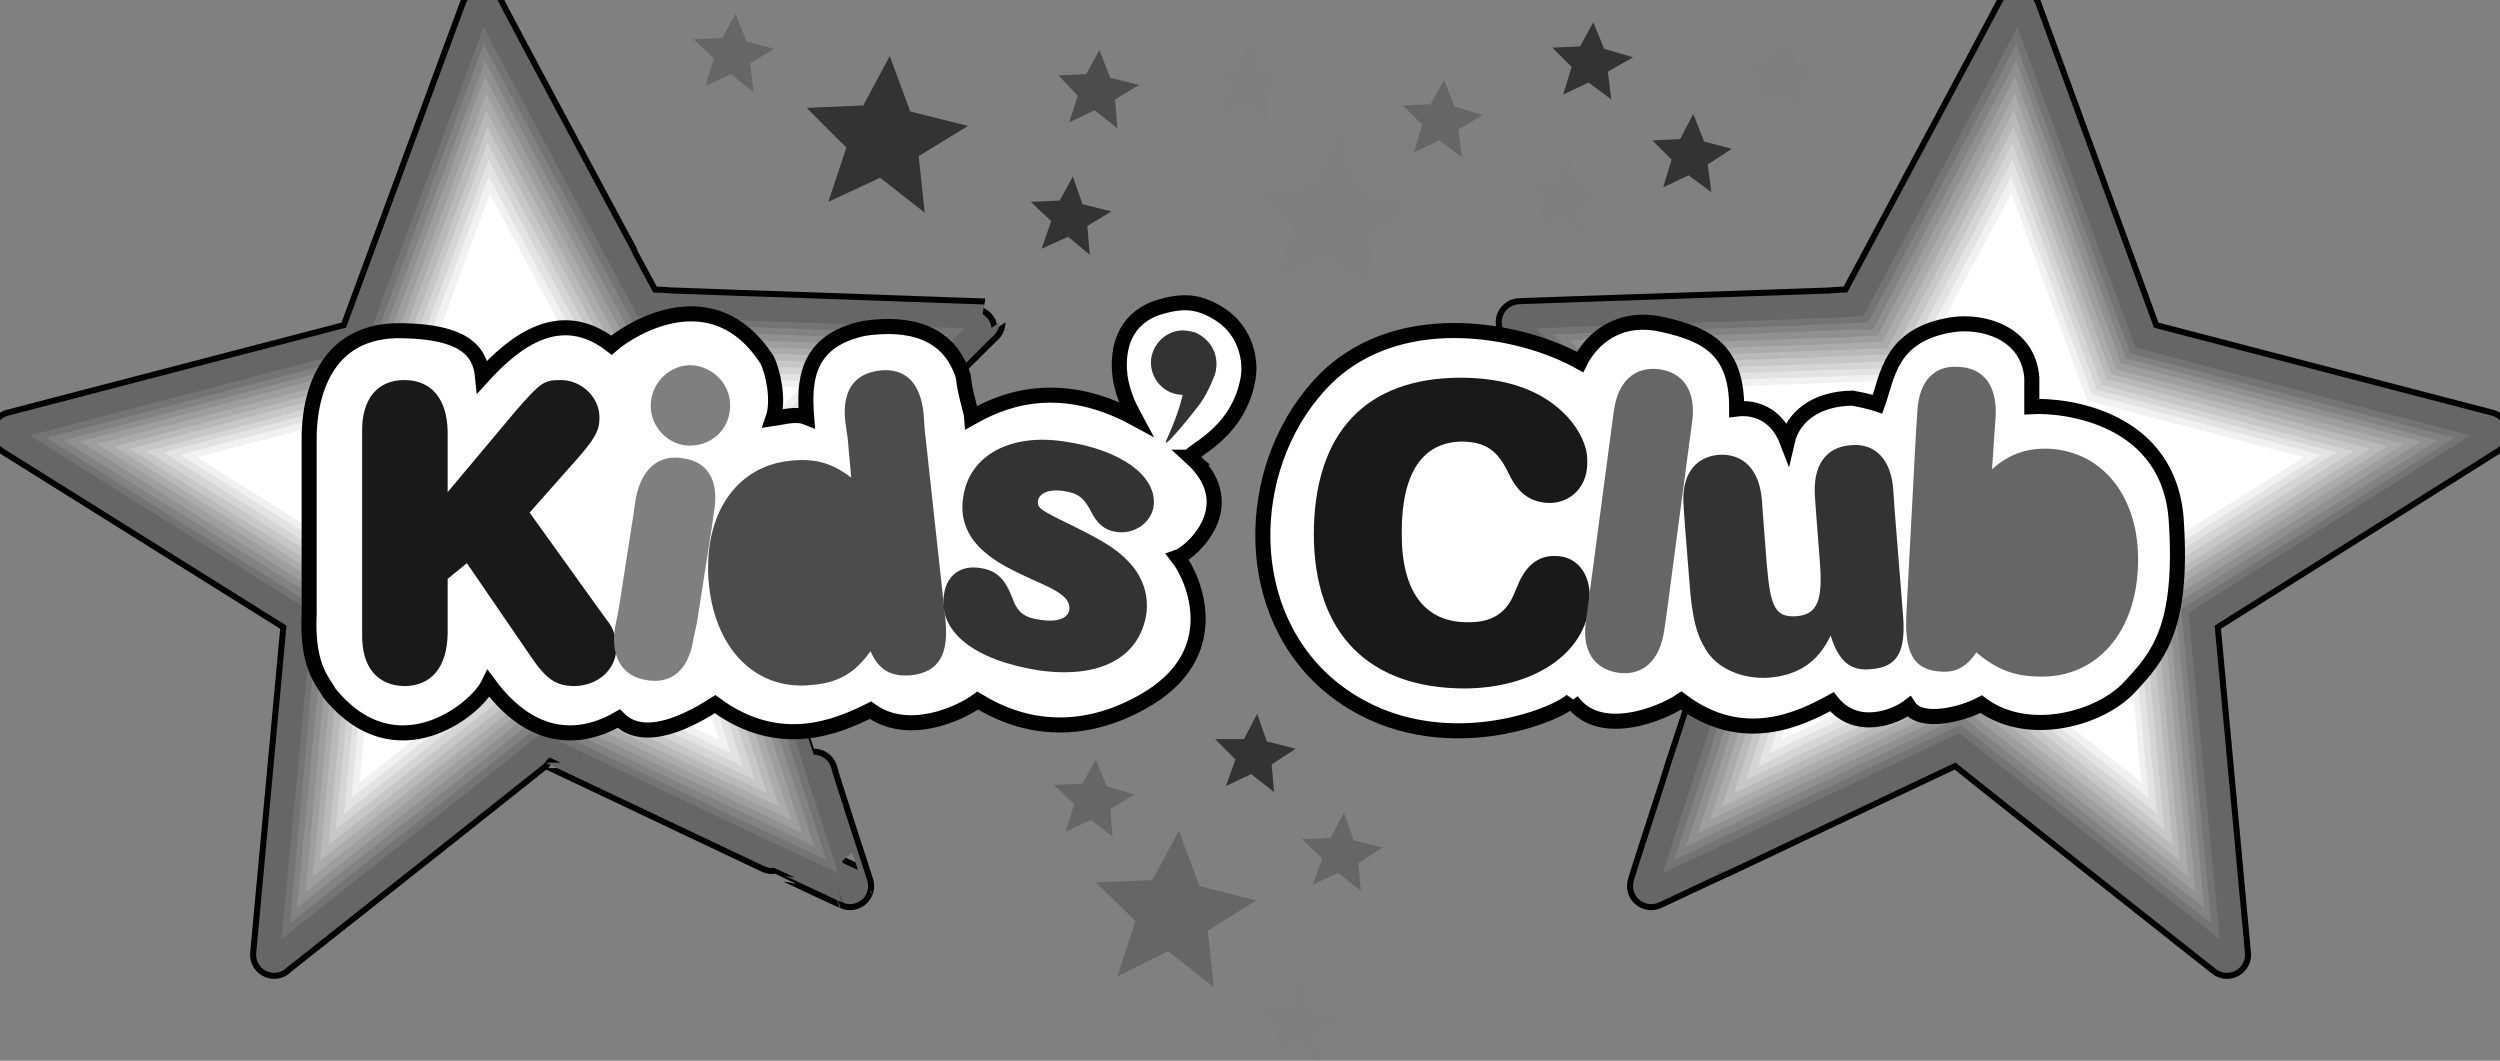
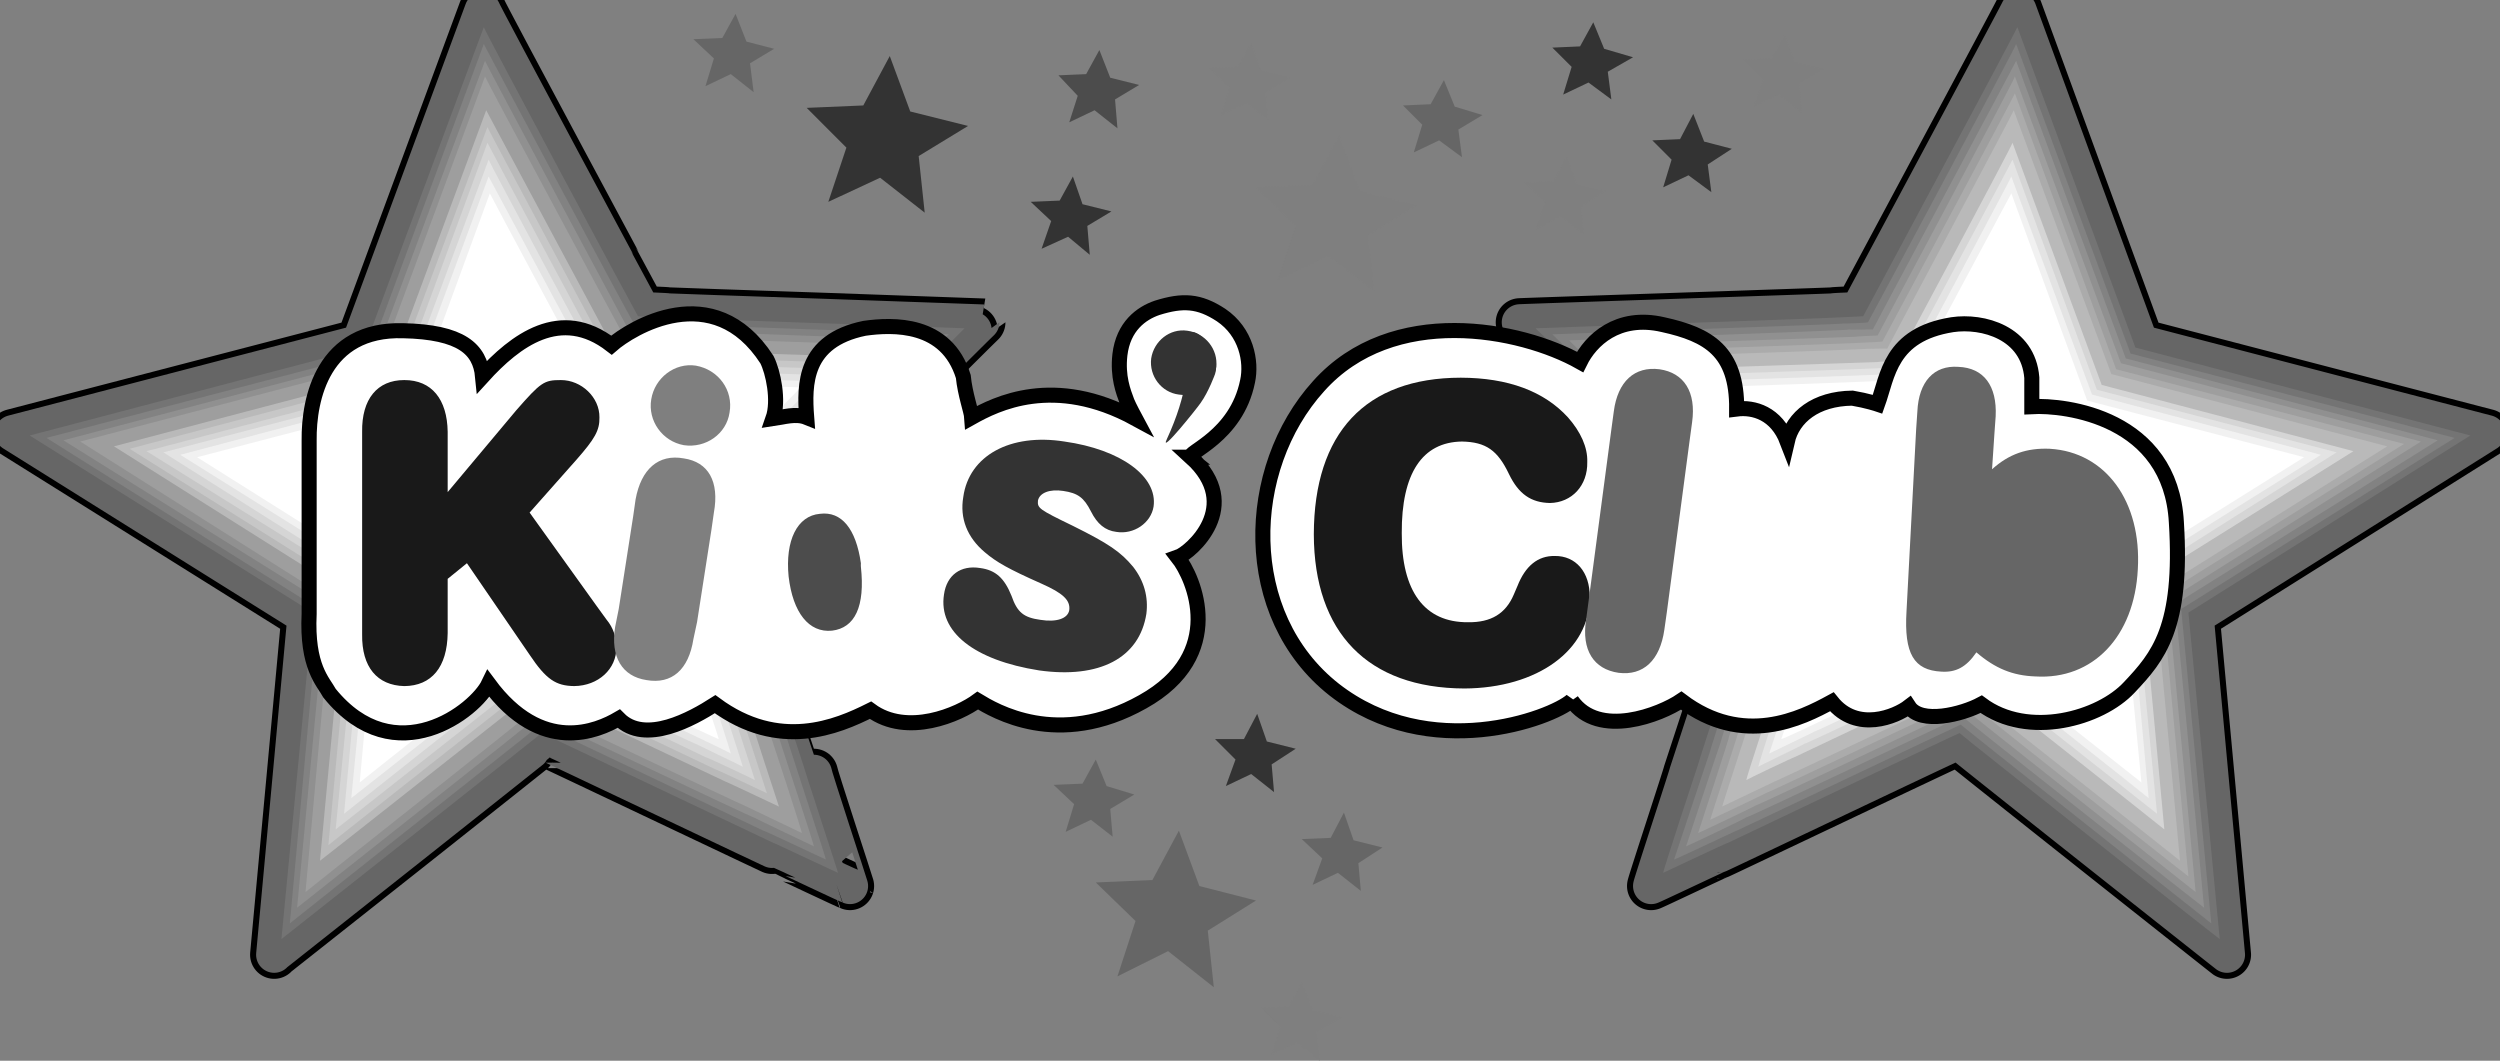
<svg xmlns="http://www.w3.org/2000/svg" width="207.527" height="88.051">
  <rect width="100%" height="100%" fill="#808080" stroke="none" />
  <path fill="none" stroke="#000" stroke-linecap="round" stroke-linejoin="round" stroke-width="4" d="M184.861 79.254c-.101-.074-22.289-17.625-22.3-17.703-.075-.02-19.868 9.41-19.899 9.402-.07-.004-5.621 2.637-5.601 2.598-.055.011 3.011-9.309 3-9.399 0 0 5.425-16.539 5.402-16.601l.398-1.2c-.047.004-15.742-15.511-15.601-15.5a989.872 989.872 0 0 1-4.098-4.097c.086-.02 25.953-.88 26-.903-.035-.035 2.102-.109 2.098-.097.023-.063 13.262-24.742 13.3-24.903l10.102 27.602 28.8 7.5-24.202 15.2zm0 0" />
  <path fill="#666" d="M184.861 79.254c-.101-.074-22.289-17.625-22.3-17.703-.075-.02-19.868 9.41-19.899 9.402-.07-.004-5.621 2.637-5.601 2.598-.055.011 3.011-9.309 3-9.399 0 0 5.425-16.539 5.402-16.601l.398-1.2c-.047.004-15.742-15.511-15.601-15.5a989.872 989.872 0 0 1-4.098-4.097c.086-.02 25.953-.88 26-.903-.035-.035 2.102-.109 2.098-.097.023-.063 13.262-24.742 13.3-24.903l10.102 27.602 28.8 7.5-24.202 15.2 2.601 28.1" />
  <path fill="none" stroke="#666" stroke-linecap="round" stroke-linejoin="round" stroke-width="3" d="M184.861 79.254c-.101-.074-22.289-17.625-22.3-17.703-.075-.02-19.868 9.41-19.899 9.402-.07-.004-5.621 2.637-5.601 2.598-.055.011 3.011-9.309 3-9.399 0 0 5.425-16.539 5.402-16.601l.398-1.2c-.047.004-15.742-15.511-15.601-15.5a989.872 989.872 0 0 1-4.098-4.097c.086-.02 25.953-.88 26-.903-.035-.035 2.102-.109 2.098-.097.023-.063 13.262-24.742 13.3-24.903l10.102 27.602 28.8 7.5-24.202 15.2zm0 0" />
  <path fill="#747474" d="M167.463 2.254c.004.129-12.785 23.969-12.8 24 0 .015-2.063.09-2.102.098.027.043-24.957.878-25.098.902.023-.024 4.008 3.937 4 3.898-.117.04 15.039 15.024 15.098 15.102-.024-.047-.41 1.121-.399 1.098.024.043-5.219 16.015-5.2 16.101-.007.004-2.968 9.004-2.901 9-.032.027 5.328-2.52 5.402-2.5.027-.012 19.14-9.117 19.2-9.101.023.078 21.452 17.03 21.597 17.101l-2.598-27.101 23.399-14.7-27.801-7.3-9.797-26.598" />
  <path fill="#828282" d="M167.361 3.652c.051.106-12.285 23.102-12.3 23.102 0 .047-1.989.117-2 .098 0 .07-24.102.87-24.2.902-.015-.031 3.828 3.793 3.801 3.797-.094-.004 14.527 14.449 14.598 14.5-.035-.024-.406 1.105-.399 1.101.024.02-5.03 15.43-5 15.5-.023.016-2.879 8.7-2.898 8.7.055.023 5.223-2.438 5.2-2.399.12-.031 18.558-8.812 18.597-8.8.043.077 20.71 16.429 20.8 16.5l-2.5-26.102 22.7-14.2-26.899-7-9.5-25.699" />
  <path fill="#909090" d="M167.361 5.05c-.004.083-11.886 22.231-11.898 22.301 0-.023-1.918.043-1.902 0-.028.09-23.247.868-23.301.903-.051-.04 3.648 3.644 3.601 3.597-.066.047 14.016 13.973 14 14 .051-.004-.308 1.083-.3 1.102.023 0-4.848 14.844-4.801 14.898-.04.028-2.79 8.391-2.797 8.403.043.012 5.02-2.356 5-2.403.113.055 17.875-8.406 17.898-8.398.055.082 19.97 15.832 20.102 15.898l-2.402-25.199 21.8-13.601-25.898-6.797L167.36 5.05" />
  <path fill="#9e9e9e" d="M167.26 6.351c.043.153-11.387 21.461-11.399 21.5-.004.004-1.843.067-1.8.102-.055.012-22.387.758-22.5.8.008-.042 3.566 3.5 3.601 3.5-.144 0 13.402 13.395 13.399 13.4.035.019-.309 1.062-.301 1.1.023-.019-4.664 14.259-4.7 14.298.047.039-2.601 8.086-2.597 8.101.027.008 4.82-2.273 4.797-2.3.113.035 17.199-8.102 17.203-8.098.07.082 19.223 15.23 19.297 15.297l-2.297-24.2 21-13.199-24.902-6.5-8.801-23.8" />
  <path fill="#ababab" d="M167.26 7.754c-.012.125-10.988 20.586-11 20.597 0 .032-1.77.094-1.797.102.012.035-21.434.75-21.5.8-.035-.05 3.387 3.352 3.398 3.4-.12-.048 12.891 12.816 12.899 12.8.023.043-.305 1.043-.297 1 .02.063-4.48 13.773-4.5 13.8.027.048-2.512 7.778-2.5 7.798.016 0 4.617-2.188 4.598-2.2.105.02 16.515-7.796 16.601-7.8-.015.086 18.379 14.636 18.5 14.703l-2.2-23.3 20.099-12.603-23.899-6.199-8.402-22.898" />
  <path fill="#b9b9b9" d="M167.162 9.152c.035.098-10.492 19.719-10.5 19.801-.004-.043-1.703.016-1.7 0-.01.059-20.577.746-20.702.7.031.046 3.308 3.308 3.3 3.3-.093.008 12.38 12.34 12.403 12.398a63.77 63.77 0 0 0-.3.903c.019.039-4.298 13.187-4.302 13.2.016.062-2.422 7.468-2.398 7.5.004-.013 4.414-2.11 4.398-2.103.098 0 15.832-7.492 15.899-7.398.004-.016 17.64 13.934 17.703 14l-2.102-22.3 19.301-12.102-22.902-6-8.098-21.899" />
-   <path fill="#c7c7c7" d="M167.162 10.55c-.02.075-10.09 18.848-10.101 18.903-.004-.016-1.63.043-1.598 0-.043.082-19.719.738-19.8.7-.013.038 3.124 3.16 3.097 3.198-.07-.039 11.867 11.766 11.902 11.801a22.02 22.02 0 0 0-.3.899c.019.023-4.11 12.605-4.102 12.601 0 .074-2.332 7.164-2.297 7.2-.008-.016 4.215-2.024 4.2-2 .093-.016 15.148-7.188 15.198-7.098.016-.016 16.895 13.336 17 13.398l-2-21.3 18.399-11.598-21.899-5.8-7.699-20.903" />
  <path fill="#d5d5d5" d="M167.06 11.851c.028.145-9.593 18.079-9.597 18.102-.008.012-1.559.066-1.602.098.032.008-18.761.636-18.8.601-.047.036 2.945 3.016 2.902 3-.047.016 11.351 11.29 11.398 11.301-.02.008-.308.887-.3.899.02.004-3.926 12.02-3.899 12.101-.02-.016-2.246 6.758-2.2 6.8-.019-.026 4.013-1.944 4-1.901.087-.036 14.466-6.883 14.5-6.801.032-.012 16.15 12.738 16.2 12.8l-1.902-20.398 17.601-11-20.898-5.5-7.402-20.101" />
  <path fill="#e3e3e3" d="M167.06 13.254c-.027.117-9.195 17.203-9.199 17.2-.008.038-1.484.093-1.5.097.004.031-17.906.629-18 .601.012.028 2.868 2.868 2.899 2.899-.121-.031 10.746 10.71 10.8 10.703-.03.031-.304.867-.3.898.015-.02-3.738 11.434-3.7 11.5-.035-.004-2.156 6.45-2.097 6.5-.031-.03 3.809-1.86 3.797-1.898.086.047 13.789-6.484 13.8-6.402.047-.012 15.41 12.14 15.5 12.199l-1.898-19.399 16.8-10.601-19.901-5.2-7-19.097" />
  <path fill="#f1f1f1" d="M166.963 14.652c.015.09-8.7 16.336-8.703 16.399-.004-.031-1.41.02-1.399 0-.023.054-17.047.62-17.101.601-.028.02 2.687 2.723 2.703 2.7-.098.023 10.226 10.234 10.297 10.3-.043-.047-.305.75-.297.7.012.062-3.559 10.949-3.602 11 .051.011-1.968 6.144-2 6.199.059-.04 3.711-1.778 3.7-1.797.078.027 13.105-6.176 13.101-6.102.059-.011 14.664 11.54 14.7 11.602l-1.7-18.5 16-10-19-5-6.7-18.102" />
  <path fill="#fff" d="M177.76 64.953c-.078-.059-13.922-11.012-13.899-11-.078-.074-12.43 5.809-12.5 5.8.008.005-3.457 1.653-3.5 1.598.02.04 1.934-5.777 1.899-5.8.031-.035 3.414-10.356 3.402-10.399-.008.031.238-.726.2-.699.019-.043-9.774-9.727-9.7-9.7.004-.026-2.566-2.585-2.601-2.6.109.015 16.25-.524 16.3-.602-.039.043 1.293-.004 1.301 0 0-.035 8.262-15.434 8.3-15.5l6.298 17.203 18 4.7-15.2 9.5 1.7 17.5" />
  <path fill="none" stroke="#000" stroke-linecap="round" stroke-linejoin="round" stroke-width="4" d="M22.76 79.254c.07-.074 22.258-17.625 22.3-17.703.044-.02 19.833 9.41 19.903 9.402.035-.004 5.586 2.637 5.598 2.598.023.011-3.043-9.309-3-9.399-.032 0-5.457-16.539-5.399-16.601-.027.039-.426-1.168-.402-1.2.015.004 15.707-15.511 15.601-15.5-.023-.011 4.102-4.117 4.102-4.097-.121-.02-25.988-.88-26-.903-.004-.035-2.137-.109-2.102-.097-.054-.063-13.293-24.742-13.3-24.903l-10.2 27.602-28.8 7.5 24.3 15.2zm0 0" />
  <path fill="#666" d="M22.76 79.254c.07-.074 22.258-17.625 22.3-17.703.044-.02 19.833 9.41 19.903 9.402.035-.004 5.586 2.637 5.598 2.598.023.011-3.043-9.309-3-9.399-.032 0-5.457-16.539-5.399-16.601-.027.039-.426-1.168-.402-1.2.015.004 15.707-15.511 15.601-15.5-.023-.011 4.102-4.117 4.102-4.097-.121-.02-25.988-.88-26-.903-.004-.035-2.137-.109-2.102-.097-.054-.063-13.293-24.742-13.3-24.903l-10.2 27.602-28.8 7.5 24.3 15.2-2.601 28.1" />
  <path fill="none" stroke="#666" stroke-linecap="round" stroke-linejoin="round" stroke-width="3" d="M22.76 79.254c.07-.074 22.258-17.625 22.3-17.703.044-.02 19.833 9.41 19.903 9.402.035-.004 5.586 2.637 5.598 2.598.023.011-3.043-9.309-3-9.399-.032 0-5.457-16.539-5.399-16.601-.027.039-.426-1.168-.402-1.2.015.004 15.707-15.511 15.601-15.5-.023-.011 4.102-4.117 4.102-4.097-.121-.02-25.988-.88-26-.903-.004-.035-2.137-.109-2.102-.097-.054-.063-13.293-24.742-13.3-24.903l-10.2 27.602-28.8 7.5 24.3 15.2zm0 0" />
  <path fill="#747474" d="M40.162 2.254c-.039.129 12.746 23.969 12.8 24-.038.015 2.028.09 2 .098.04.043 25.02.878 25.099.902.039-.024-3.942 3.937-3.899 3.898.082.04-15.074 15.024-15.101 15.102-.008-.047.375 1.121.402 1.098-.063.043 5.18 16.015 5.2 16.101-.028.004 2.933 9.004 2.898 9 0 .027-5.36-2.52-5.399-2.5-.062-.012-19.18-9.117-19.2-9.101-.062.078-21.491 17.03-21.6 17.101l2.6-27.101-23.5-14.7 27.798-7.3 9.902-26.598" />
  <path fill="#828282" d="M40.162 3.652c.016.106 12.348 23.102 12.399 23.102-.036.047 1.957.117 2 .098-.032.07 24.066.87 24.199.902-.02-.031-3.86 3.793-3.797 3.797C75.018 31.547 60.4 46 60.36 46.05c.004-.024.375 1.105.399 1.101-.055.02 5 15.43 5 15.5-.012.016 2.844 8.7 2.8 8.7.012.023-5.16-2.438-5.199-2.399-.054-.031-18.496-8.812-18.5-8.8-.074.077-20.746 16.429-20.8 16.5l2.402-26.102L3.86 36.35l26.801-7 9.5-25.699" />
  <path fill="#909090" d="M40.26 5.05c-.031.083 11.851 22.231 11.902 22.301-.035-.023 1.883.043 1.899 0-.004.09 23.21.868 23.3.903.02-.04-3.683 3.644-3.699 3.597.133.047-13.95 13.973-14 14 .016-.004.371 1.083.399 1.102-.055 0 4.816 14.844 4.8 14.898.004.028 2.754 8.391 2.7 8.403.023.012-4.957-2.356-5-2.403-.051.055-17.813-8.406-17.899-8.398.008.082-19.902 15.832-20 15.898l2.399-25.199L5.26 36.551l25.8-6.797 9.2-24.703" />
  <path fill="#9e9e9e" d="M40.26 6.351c.023.153 11.453 21.461 11.5 21.5-.031.004 1.812.067 1.8.102.024.012 22.356.758 22.403.8.055-.042-3.504 3.5-3.5 3.5.11 0-13.441 13.395-13.5 13.4.027.019.371 1.062.398 1.1-.054-.019 4.63 14.259 4.602 14.298.02.039 2.664 8.086 2.598 8.101.035.008-4.754-2.273-4.801-2.3-.043.035-17.13-8.102-17.2-8.098-.003.082-19.16 15.23-19.199 15.297l2.2-24.2L6.662 36.652l24.8-6.5 8.798-23.8" />
-   <path fill="#ababab" d="M40.361 7.754c-.023.125 10.953 20.586 11 20.597-.03.032 1.739.094 1.7.102.05.035 21.496.75 21.601.8-.004-.05-3.422 3.352-3.402 3.4.086-.048-12.926 12.816-13 12.8.043.043.375 1.043.402 1-.055.063 4.445 13.773 4.399 13.8.035.048 2.578 7.778 2.601 7.798-.055 0-4.656-2.188-4.7-2.2-.042.02-16.448-7.796-16.5-7.8-.022.086-18.417 14.636-18.5 14.703l2.2-23.3L8.061 36.85l23.8-6.199 8.5-22.898" />
  <path fill="#b9b9b9" d="M40.361 9.152c.032.098 10.555 19.719 10.602 19.801-.031-.043 1.664.016 1.7 0-.024.059 20.538.746 20.597.7.039.046-3.242 3.308-3.2 3.3.063.008-12.413 12.34-12.398 12.398-.043-.035.274.926.3.903-.054.039 4.259 13.187 4.298 13.2-.047.062 2.39 7.468 2.402 7.5-.043-.013-4.453-2.11-4.5-2.103-.035 0-15.77-7.492-15.8-7.398-.036-.016-17.673 13.934-17.801 14l2.101-22.3-19.2-12.102 22.798-6 8.1-21.899" />
  <path fill="#c7c7c7" d="M40.463 10.55c-.016.075 10.055 18.848 10.098 18.903-.028-.016 1.597.043 1.601 0 .004.082 19.684.738 19.8.7-.026.038-3.163 3.16-3.1 3.198.035-.039-11.903 11.766-11.9 11.801-.03-.015.27.907.298.899-.051.023 4.078 12.605 4.101 12.601-.03.074 2.301 7.164 2.301 7.2-.027-.016-4.25-2.024-4.3-2-.028-.016-15.087-7.188-15.102-7.098-.051-.016-16.926 13.336-17 13.398l2-21.3-18.5-11.598 21.902-5.8 7.8-20.903" />
  <path fill="#d5d5d5" d="M40.463 11.851c.039.145 9.656 18.079 9.7 18.102-.032.012 1.523.066 1.5.098.03.008 18.827.636 18.898.601.015.036-2.98 3.016-3 3 .113.016-11.29 11.29-11.301 11.301-.016.008.273.887.3.899-.05.004 3.891 12.02 3.903 12.101-.02-.016 2.21 6.758 2.2 6.8-.016-.026-4.048-1.944-4.102-1.901-.024-.036-14.403-6.883-14.399-6.801-.066-.012-16.187 12.738-16.3 12.8l2-20.398-17.7-11 20.899-5.5 7.402-20.101" />
  <path fill="#e3e3e3" d="M40.56 13.254c-.007.117 9.16 17.203 9.2 17.2-.028.038 1.453.093 1.5.097-.04.031 17.87.629 17.902.601.055.028-2.8 2.868-2.8 2.899.09-.031-10.778 10.71-10.801 10.703-.004.031.273.867.3.898-.05-.02 3.707 11.434 3.7 11.5 0-.004 2.12 6.45 2.101 6.5-.004-.03-3.848-1.86-3.902-1.898-.016.047-13.719-6.484-13.797-6.402.016-.012-15.344 12.14-15.402 12.199l1.8-19.399-16.8-10.601 19.902-5.2 7.098-19.097" />
  <path fill="#f1f1f1" d="M40.56 14.652c.047.09 8.762 16.336 8.801 16.399-.027-.031 1.38.02 1.399 0-.012.054 17.015.62 17.101.601-.008.02-2.722 2.723-2.699 2.7.063.023-10.265 10.234-10.3 10.3.011-.047.273.75.3.7-.05.062 3.52 10.949 3.5 11 .016.011 2.031 6.144 2 6.199.008-.04-3.644-1.778-3.7-1.797-.01.027-13.038-6.176-13.1-6.102.003-.011-14.598 11.54-14.7 11.602l1.8-18.5-16-10 18.9-5 6.699-18.102" />
  <path fill="#fff" d="M29.861 64.953c.043-.059 13.891-11.012 13.899-11 .043-.074 12.394 5.809 12.402 5.8.059.005 3.52 1.653 3.5 1.598.043.04-1.871-5.777-1.902-5.8.039-.035-3.348-10.356-3.297-10.399-.031.031-.277-.726-.3-.699.046-.043 9.839-9.727 9.8-9.7-.043-.026 2.531-2.585 2.5-2.6-.043.015-16.188-.524-16.203-.602.008.043-1.324-.004-1.297 0-.04-.035-8.3-15.434-8.3-15.5L34.36 33.254l-18 4.7 15.102 9.5-1.602 17.5" />
  <path fill="#333" d="m70.26 12.254-3.297-3.3 4.7-.2 2.198-4.102 1.7 4.602 4.8 1.2-4.101 2.5.5 4.698-3.7-2.898-4.3 2 1.5-4.5" />
  <path fill="#7f7f7f" d="m107.56 18.754-3.3-3.203 4.703-.2 2.2-4.097 1.698 4.597 4.7 1.2-4 2.5.5 4.601-3.801-2.898-4.2 2 1.5-4.5" />
  <path fill="#666" d="m94.26 76.453-3.297-3.2 4.7-.202 2.198-4.098 1.7 4.598 4.699 1.203-4 2.5.5 4.7-3.797-3-4.203 2.097 1.5-4.598" />
  <path fill="#7f7f7f" d="m106.26 85.254-1.598-1.602 2.3-.101 1.099-2 .902 2.3 2.398.602-2.101 1.2.3 2.398-1.898-1.5-2.101 1 .699-2.297" />
  <path fill="#333" d="m102.56 63.05-1.699-1.699h2.399l1.101-2.097.801 2.297 2.399.601-2 1.301.199 2.3-1.899-1.5-2.101 1 .8-2.202" />
  <path fill="#666" d="m109.76 71.254-1.7-1.602 2.403-.101 1.098-2.098.8 2.3 2.399.598-2 1.301.203 2.301-1.902-1.5-2.098 1 .797-2.2" />
  <path fill="#7f7f7f" d="m102.06 7.254-1.699-1.602 2.399-.101 1.101-2 .801 2.3 2.399.602-2 1.2.199 2.3-1.797-1.402-2.102 1 .7-2.297" />
  <path fill="#666" d="m59.26 4.851-1.7-1.597 2.403-.102 1.098-2 .902 2.301 2.297.598-2 1.203.3 2.398-1.898-1.5-2.101 1 .699-2.3" />
  <path fill="#7f7f7f" d="m146.361 6.652-1.699-1.699 2.399-.102 1.101-2 .8 2.301 2.4.602-2 1.2.199 2.397-1.899-1.5-2.101 1 .8-2.199" />
  <path fill="#333" d="m138.76 13.254-1.598-1.602 2.3-.101 1.099-2.098.902 2.3 2.297.598-2 1.301.3 2.301-1.898-1.402-2.101 1 .699-2.297" />
  <path fill="#7f7f7f" d="m128.26 16.754-1.7-1.602 2.403-.101 1.098-2.098.8 2.3 2.399.598-2 1.301.203 2.301-1.902-1.5-2.098 1.098.797-2.297" />
  <path fill="#333" d="m130.463 5.55-1.602-1.597 2.301-.102 1.098-2 .902 2.2 2.399.703-2.098 1.2.297 2.3-1.899-1.403-2.101 1 .703-2.3" />
  <path fill="#666" d="m118.06 10.351-1.597-1.597 2.297-.102 1.101-2 .899 2.2 2.3.699-2 1.203.301 2.297-1.898-1.399-2.102 1 .7-2.3" />
  <path fill="#333" d="m87.26 18.351-1.7-1.597 2.403-.102 1.098-2 .8 2.301 2.399.598-2 1.203.203 2.398-1.8-1.5-2.2 1 .797-2.3" />
  <path fill="#4c4c4c" d="m89.463 7.953-1.602-1.7 2.301-.1 1.098-2 .902 2.3 2.399.598-2 1.203.199 2.398-1.899-1.5-2.101 1 .703-2.199" />
  <path fill="#666" d="m89.162 66.754-1.7-1.602 2.4-.101 1.1-2 .9 2.203 2.3.7-2 1.198.2 2.301-1.801-1.402-2.098 1 .7-2.297" />
  <path fill="#fff" d="M130.463 58.152c2.254 3.211 7.394 1.153 9.098 0 5.152 3.895 9.949 1.496 12.5.102 2.078 2.594 5.332 1.222 6.402.398.988 1.512 4.414.653 6-.199 3.898 2.91 9.894 1.195 12.297-1.402 2.398-2.543 4.453-4.942 3.902-13.7-.476-8.722-9.215-9.75-12-9.597V31.35c-.3-3.746-4.07-4.773-6.601-4.398-5.18.824-5.352 4.25-6.2 6.598 0 0-.867-.293-2.101-.5-3.047.039-4.934 1.578-5.399 3.601-.906-2.363-2.789-2.879-4.199-2.699.04-4.805-2.363-6.176-6.101-7-3.801-.89-6.028 1.336-6.899 3.098-4.953-2.79-15.578-4.844-21.7 2-6.218 6.863-6.558 19.031 1.298 25.203 7.906 6.164 18.015 2.394 19.703.898" />
  <path fill="none" stroke="#000" stroke-width="1.25" d="M130.463 58.152c2.254 3.211 7.394 1.153 9.098 0 5.152 3.895 9.949 1.496 12.5.102 2.078 2.594 5.332 1.222 6.402.398.988 1.512 4.414.653 6-.199 3.898 2.91 9.894 1.195 12.297-1.402 2.398-2.543 4.453-4.942 3.902-13.7-.476-8.722-9.215-9.75-12-9.597V31.35c-.3-3.746-4.07-4.773-6.601-4.398-5.18.824-5.352 4.25-6.2 6.598 0 0-.867-.293-2.101-.5-3.047.039-4.934 1.578-5.399 3.601-.906-2.363-2.789-2.879-4.199-2.699.04-4.805-2.363-6.176-6.101-7-3.801-.89-6.028 1.336-6.899 3.098-4.953-2.79-15.578-4.844-21.7 2-6.218 6.863-6.558 19.031 1.298 25.203 7.906 6.164 18.015 2.394 19.703.898zm0 0" />
  <path fill="#fff" d="M98.861 37.953c4.442 4.043-.027 7.93-1.101 8.3 1.375 1.743 4.113 8.083-2.899 12-7.039 3.966-12.351.712-13.699-.1-1.562 1.152-5.848 3.038-8.902.8-2.77 1.383-7.57 3.438-12.899-.5-1.867 1.195-5.808 3.422-8 1.2-1.75 1.023-6.379 3.077-10.8-2.9-1.059 2.212-7.743 7.52-13.2.798-.539-.989-1.91-2.188-1.699-6.598V36.551c-.039-3.461 1.16-9.29 7.8-9.098 4.837.102 6.38 1.523 6.599 3.8 2.695-2.964 6.464-5.874 10.699-2.6 1.594-1.391 8.449-5.677 12.902 1.198.516 1.008 1.027 3.407.5 4.903.871-.125 1.899-.465 2.8-.102-.214-2.765-.214-6.363 4.798-7.398 2.355-.336 6.812-.504 8.203 4 .148 1.492.664 2.863.7 3.398 1.987-1.11 6.82-3.593 13.597.102 0 0-.547-1.02-.7-1.403-.32-.851-.8-2.085-.597-3.898.277-2.363 1.773-3.453 3.098-3.902 2.113-.66 3.464-.602 5.3.601 2.09 1.41 2.559 3.844 2.2 5.5-.93 4.617-5.114 5.918-4.7 6.301" />
  <path fill="none" stroke="#000" stroke-width="1.25" d="M98.861 37.953c4.442 4.043-.027 7.93-1.101 8.3 1.375 1.743 4.113 8.083-2.899 12-7.039 3.966-12.351.712-13.699-.1-1.562 1.152-5.848 3.038-8.902.8-2.77 1.383-7.57 3.438-12.899-.5-1.867 1.195-5.808 3.422-8 1.2-1.75 1.023-6.379 3.077-10.8-2.9-1.059 2.212-7.743 7.52-13.2.798-.539-.989-1.91-2.188-1.699-6.598V36.551c-.039-3.461 1.16-9.29 7.8-9.098 4.837.102 6.38 1.523 6.599 3.8 2.695-2.964 6.464-5.874 10.699-2.6 1.594-1.391 8.449-5.677 12.902 1.198.516 1.008 1.027 3.407.5 4.903.871-.125 1.899-.465 2.8-.102-.214-2.765-.214-6.363 4.798-7.398 2.355-.336 6.812-.504 8.203 4 .148 1.492.664 2.863.7 3.398 1.987-1.11 6.82-3.593 13.597.102 0 0-.547-1.02-.7-1.403-.32-.851-.8-2.085-.597-3.898.277-2.363 1.773-3.453 3.098-3.902 2.113-.66 3.464-.602 5.3.601 2.09 1.41 2.559 3.844 2.2 5.5-.93 4.617-5.114 5.918-4.7 6.301zm0 0" />
  <path fill="#191919" d="M37.162 51.05v1.5c-.039 2.829-1.332 4.384-3.601 4.403-2.247-.055-3.543-1.574-3.5-4.3V35.85c-.043-2.714 1.253-4.304 3.5-4.3 2.27-.004 3.562 1.586 3.601 4.3v5l5.7-6.8c2.035-2.32 2.292-2.504 3.699-2.5 1.703-.004 3.222 1.437 3.199 3.101.023 1.074-.387 1.778-1.899 3.5l-3.898 4.399 5.598 7.8.8 1.102c.532.633.825 1.484.801 2.3.024 1.774-1.492 3.18-3.5 3.2-1.508-.02-2.32-.535-3.7-2.602l-5.202-7.597-1.598 1.297v3" />
  <path fill="#7f7f7f" d="M56.76 36.953c-1.774-.32-2.996-2.02-2.7-3.8.29-1.798 1.962-3.063 3.7-2.802 1.875.333 3.133 2.04 2.8 3.903-.257 1.75-1.956 2.972-3.8 2.7m1.101 14.698-.3 1.399c-.395 2.543-1.797 3.773-3.899 3.402-2.023-.305-2.996-1.926-2.601-4.402l.3-1.5 1.2-7.7.199-1.398c.46-2.52 1.906-3.785 4-3.402 2.035.297 2.969 1.91 2.5 4.5l-.2 1.402-1.199 7.7" />
-   <path fill="#4c4c4c" d="M67.463 56.851c-4.559.54-8.004-2.777-8.602-8.199-.601-5.726 2.11-9.926 6.7-10.398 2.035-.242 3.492.16 5.101 1.398l-.3-3.3-.2-1.399c-.262-2.512.735-3.957 2.899-4.2 2.07-.214 3.316.993 3.601 3.5l.098 1.4 1.703 15.6c.344 3.087-.508 4.516-2.8 4.798-1.684.148-2.712-.41-3.403-2-1.258 1.797-2.66 2.617-4.797 2.8" />
  <path fill="#4c4c4c" d="M68.06 42.652c-1.882.164-2.89 2.211-2.597 5.2.351 3.007 1.684 4.69 3.598 4.5 1.914-.223 2.761-2.024 2.402-5.301 0-.074-.012-.184 0-.297-.406-2.86-1.606-4.332-3.402-4.102" />
  <path fill="#333" d="M86.26 55.652c-5.399-.851-8.38-3.203-7.899-6.3.227-1.626 1.399-2.458 3-2.2 1.29.172 2.012.84 2.602 2.301.484 1.395 1.02 1.809 2.398 2 1.328.215 2.274-.094 2.399-.8.105-.833-.52-1.41-2.297-2.2-2.785-1.238-3.75-1.793-4.703-2.602-1.477-1.238-2.098-2.828-1.797-4.597.473-3.426 3.894-5.313 8.398-4.602 4.688.66 7.754 2.91 7.399 5.399-.215 1.36-1.637 2.343-3.098 2.101-.918-.113-1.582-.66-2.101-1.699-.579-1.144-1.082-1.52-2.301-1.7-1.125-.171-1.961.157-2.098.798-.055.636.082.734 2.899 2.101 2.972 1.477 3.957 2.149 5 3.399.914 1.175 1.277 2.5 1.101 3.902-.582 3.688-3.906 5.398-8.902 4.7" />
  <path fill="#191919" d="M125.963 48.652c.656-1.672 1.695-2.523 3.098-2.5 1.742-.023 2.925 1.344 2.902 3.399.023 4.422-4.344 7.57-10.402 7.601-8.004-.03-12.48-4.62-12.5-12.8.02-8.403 4.273-12.989 12.199-13 3.918.011 6.914 1.12 8.902 3.3 1.047 1.188 1.64 2.48 1.598 3.7.043 1.964-1.29 3.37-3.098 3.402-1.562-.031-2.598-.735-3.402-2.403-.934-1.957-1.895-2.66-3.899-2.699-3.289.04-5.027 2.63-5 7.602-.027 4.836 1.895 7.426 5.5 7.398 1.91.028 3.13-.715 3.801-2.3l.3-.7" />
  <path fill="#666" d="m138.361 50.851-.199 1.403c-.363 2.586-1.765 3.851-3.8 3.597-2.075-.3-3.09-1.894-2.7-4.398l.2-1.5 1.898-14.3.203-1.5c.324-2.493 1.726-3.762 3.797-3.5 2.039.296 3.054 1.89 2.703 4.398l-.203 1.5-1.899 14.3" />
-   <path fill="#333" d="M146.861 56.254c-2.214.16-4.402-.781-5.3-2.403-.73-1.148-1.11-2.675-1.301-5.3l-.399-5-.101-1.5c-.223-2.535.875-4.106 2.902-4.297 2.07-.13 3.402 1.25 3.598 3.797l.101 1.402.301 3.898c.309 3.665.738 4.41 2.5 4.301 1.707-.164 2.172-1.312 1.899-4.601l-.301-3.899-.098-1.398c-.207-2.594.895-4.168 3-4.3 1.992-.188 3.324 1.19 3.5 3.698l.098 1.5.703 8.801c.281 3.207-.477 4.453-2.703 4.598-1.645.16-2.637-.653-3.297-2.797-1.012 2.164-2.664 3.297-5.102 3.5" />
  <path fill="#666" d="M170.162 37.254c4.625.273 7.625 4.367 7.3 10-.284 5.597-3.741 9.191-8.5 8.898-1.89-.066-3.343-.664-4.901-2-.844 1.242-1.72 1.676-2.899 1.602-2.297-.113-3.11-1.492-2.902-5l.8-15.102.102-1.5c.113-2.468 1.375-3.847 3.399-3.699 2.117.078 3.222 1.582 3.101 4.098l-.101 1.402-.2 3c1.41-1.266 2.883-1.781 4.801-1.7" />
  <path fill="#666" d="M167.963 41.754c-1.887-.106-2.98 1.578-3.203 4.797-.121 3.136.824 4.86 2.703 5 2 .07 3.164-1.575 3.297-4.797.203-2.985-.88-4.899-2.797-5" />
  <path fill="#333" d="M97.861 32.754c-1.453-.18-2.48-1.535-2.3-3 .226-1.453 1.558-2.512 3-2.3 1.503.198 2.562 1.558 2.402 3-.25 1.507-1.61 2.53-3.102 2.3" />
  <path fill="#333" d="M96.861 36.453c1.754-3.789 1.805-6.297 1.899-8.602.12-1.07 2.719 1.18 2.101 3.2 0 0-.523 1.46-1.199 2.402-.324.477-3.457 4.379-2.8 3" />
</svg>